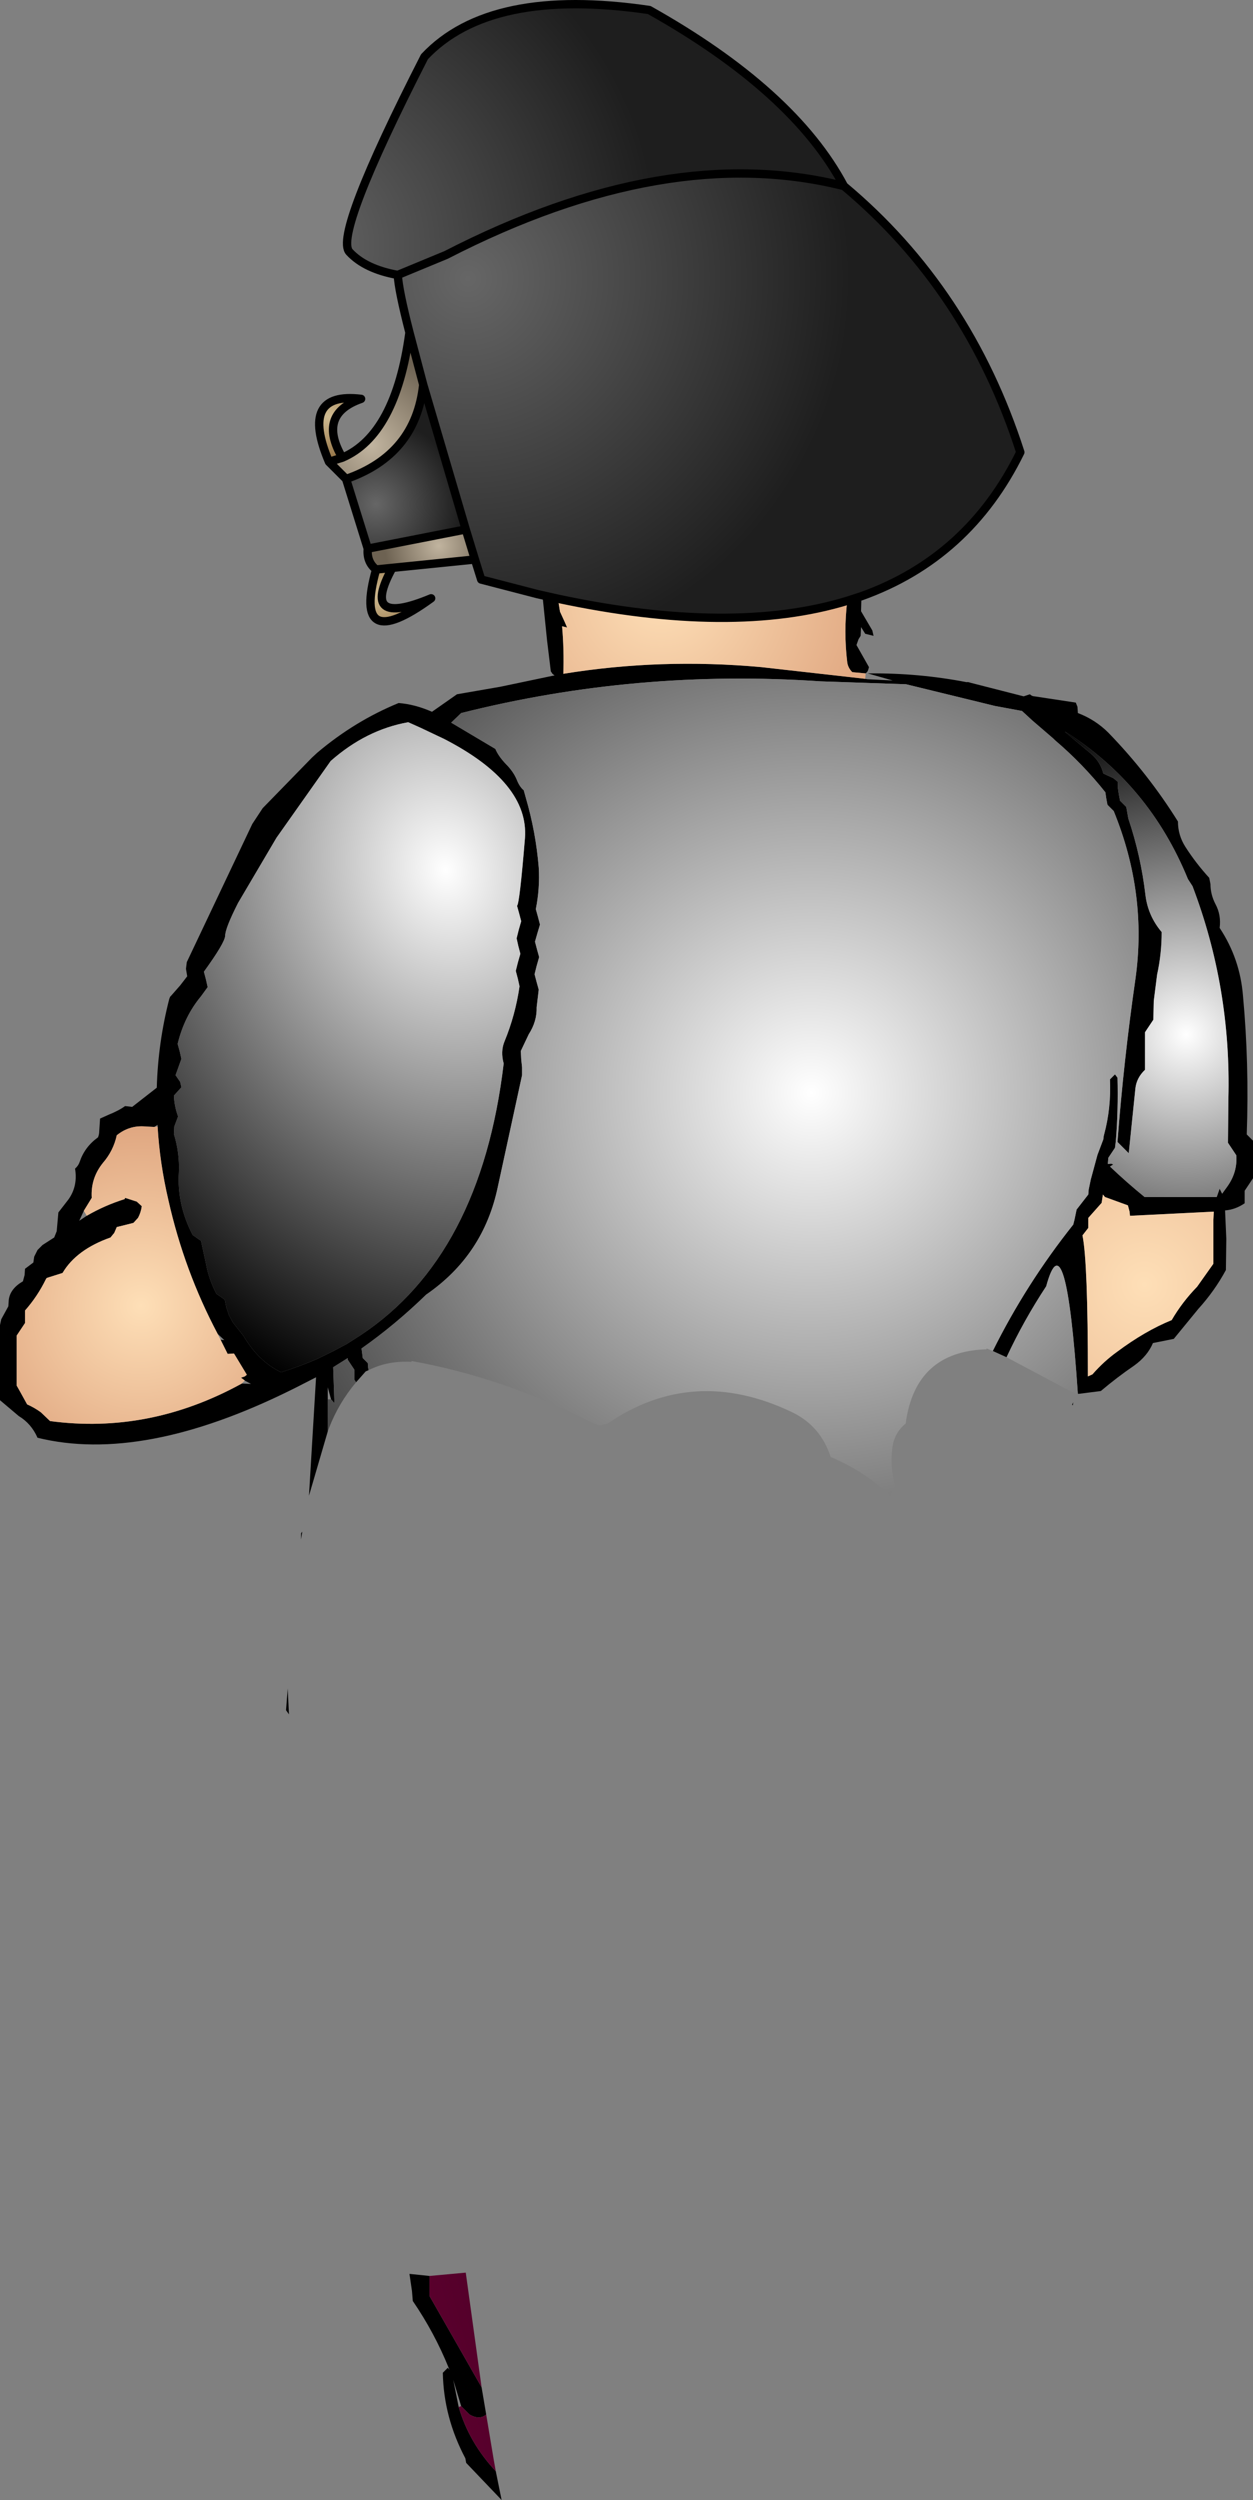
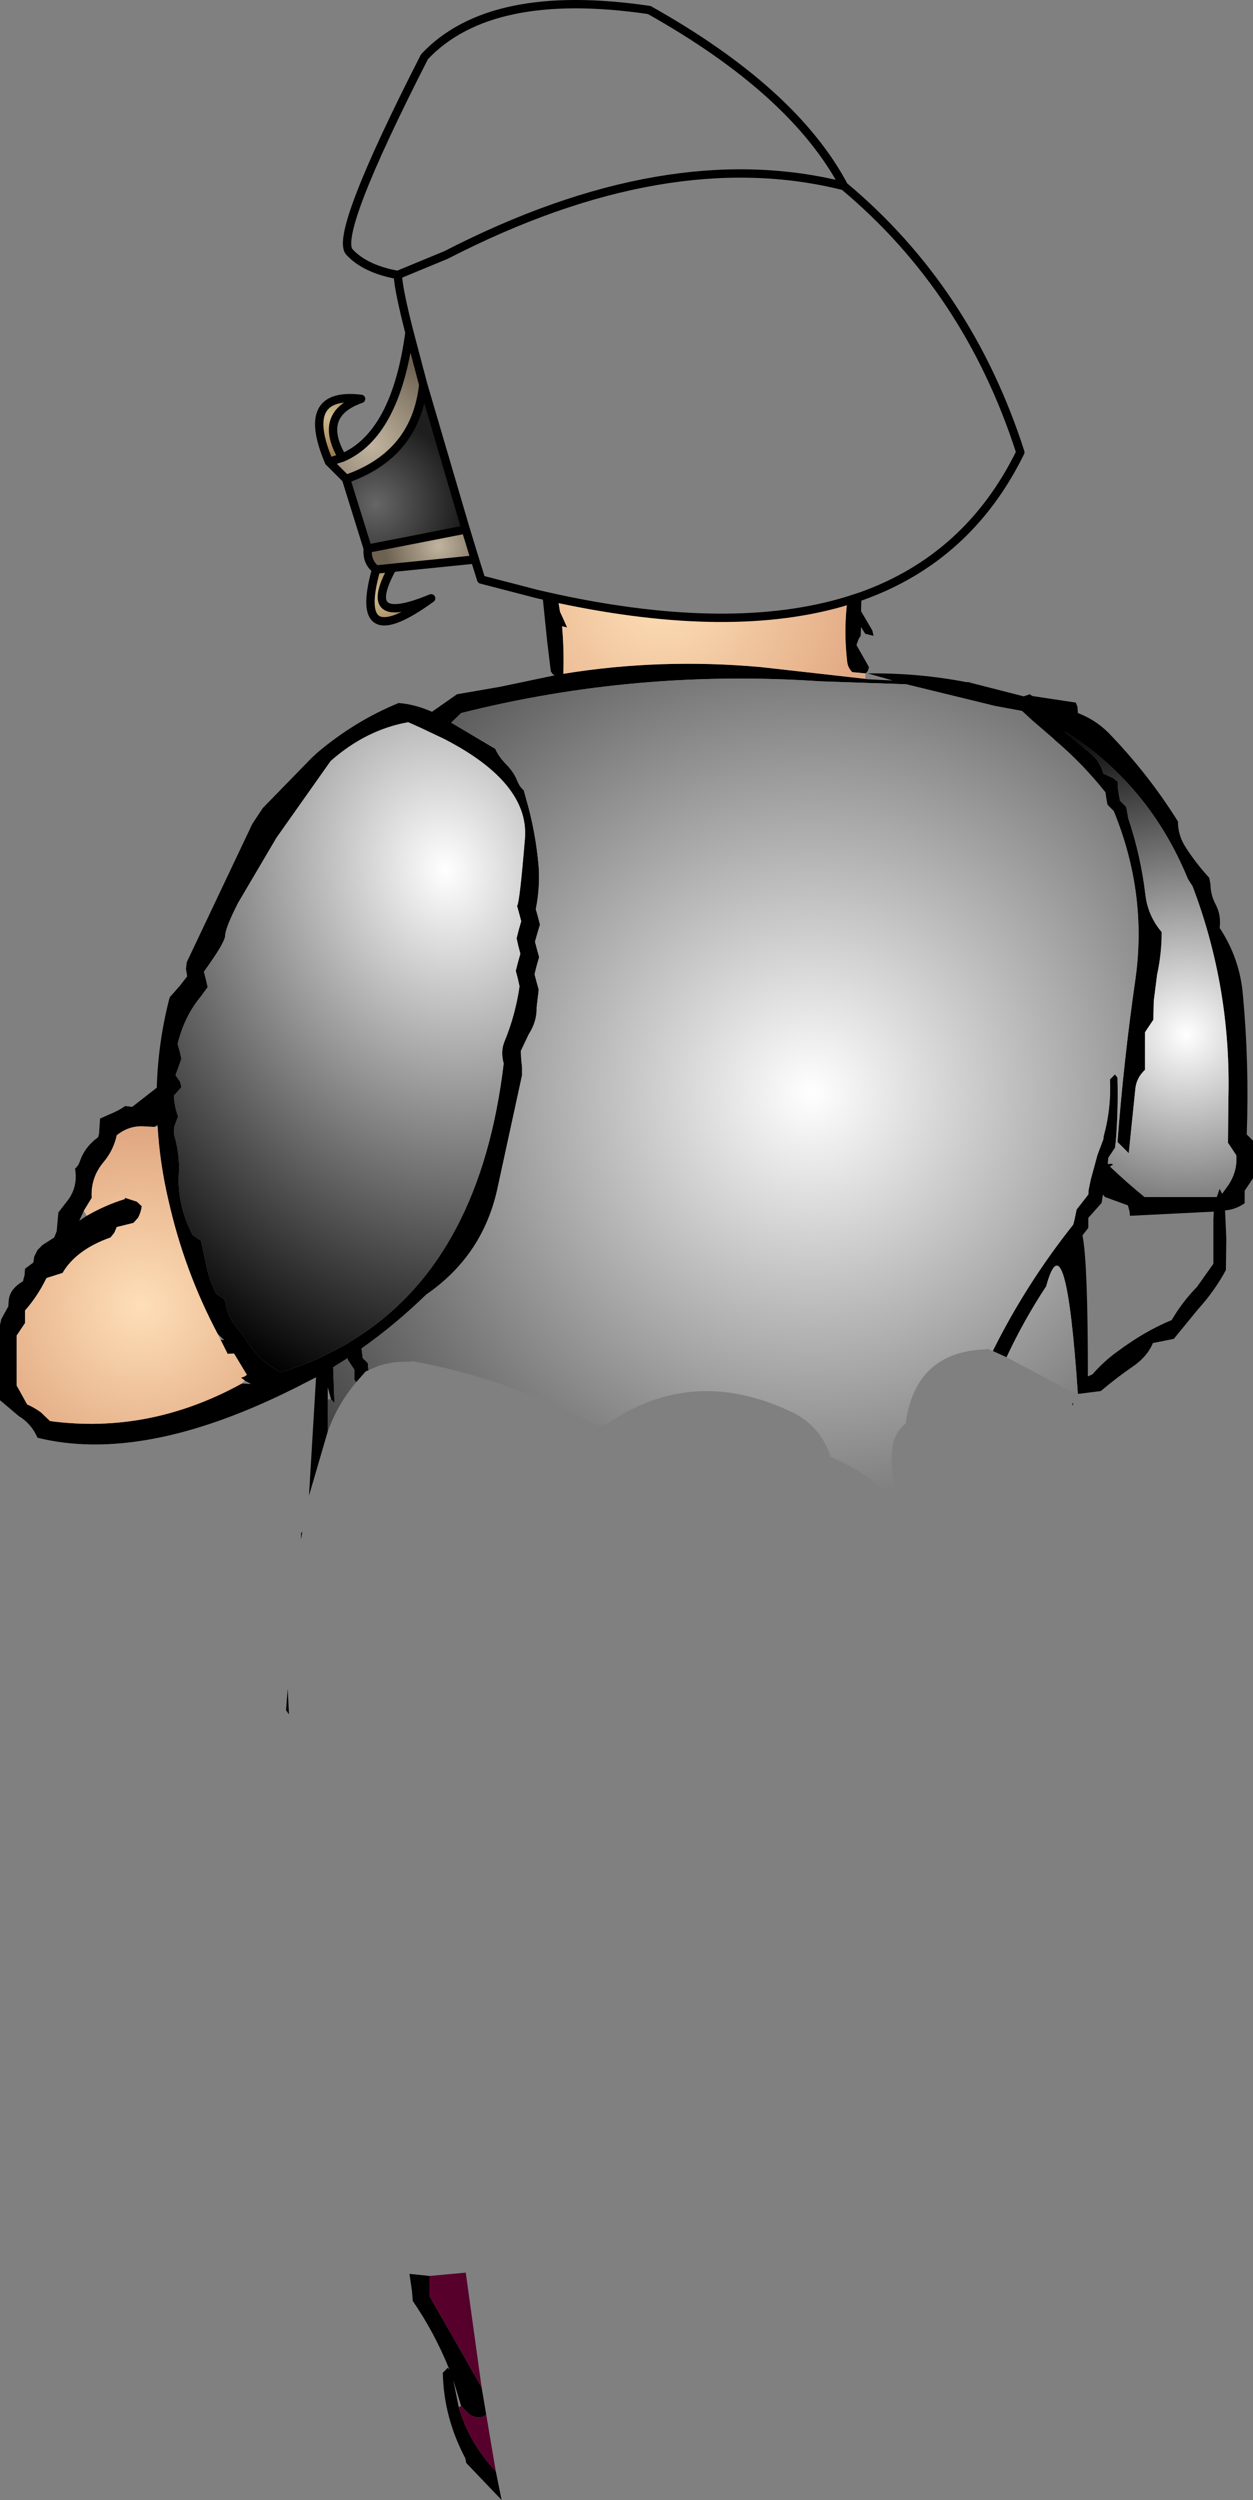
<svg xmlns="http://www.w3.org/2000/svg" height="299.6px" width="150.25px">
  <rect width="100%" height="100%" fill="#808080" stroke="none" />
  <g transform="matrix(1.0, 0.0, 0.0, 1.0, 82.35, 152.6)">
    <path d="M21.4 -71.25 L21.65 -71.2 24.7 -71.05 21.7 -71.9 21.95 -71.9 Q27.85 -71.95 33.55 -70.85 L34.7 -70.9 33.75 -70.85 40.4 -69.15 41.15 -69.4 Q41.4 -69.15 41.7 -69.15 L46.65 -68.4 46.85 -67.9 46.9 -67.15 Q49.0 -66.35 50.55 -64.8 55.35 -59.85 58.9 -54.15 58.9 -52.5 59.8 -51.1 61.05 -49.15 62.65 -47.4 L62.8 -46.65 Q62.8 -45.4 63.4 -44.25 64.1 -42.95 63.9 -41.4 66.35 -37.7 66.7 -33.25 67.45 -25.15 67.15 -16.65 L67.9 -15.9 67.9 -15.15 67.9 -12.9 67.9 -11.4 67.4 -10.65 66.9 -9.9 66.9 -9.15 66.9 -8.4 Q65.8 -7.65 64.6 -7.55 L64.55 -7.55 64.7 -4.15 64.65 -0.4 Q63.3 2.1 61.35 4.25 L58.4 7.85 55.9 8.35 Q55.25 9.9 53.65 11.05 51.6 12.45 49.65 14.1 L46.9 14.45 Q45.45 -7.1 43.1 1.55 40.4 5.65 38.35 10.05 L36.7 9.3 Q40.7 1.25 46.35 -5.85 L46.5 -6.45 46.75 -7.65 48.15 -9.45 48.2 -10.05 48.45 -11.25 49.25 -14.2 49.95 -16.05 50.0 -16.45 50.05 -16.65 Q50.9 -19.8 50.75 -23.25 L51.35 -23.85 51.65 -23.45 Q51.75 -19.55 51.45 -15.85 L51.35 -15.05 50.95 -14.45 50.55 -13.85 50.5 -13.25 50.5 -13.1 50.9 -13.15 51.15 -13.05 50.75 -12.8 Q52.75 -10.9 54.9 -9.15 L63.55 -9.15 63.9 -10.15 64.2 -9.55 64.85 -10.45 Q66.05 -12.15 65.9 -14.15 L65.4 -14.9 64.9 -15.65 64.95 -20.9 Q65.3 -34.2 60.65 -46.4 L60.1 -47.25 Q55.45 -58.6 45.4 -64.9 L45.35 -64.9 48.5 -62.25 Q49.6 -61.3 49.95 -59.9 L51.15 -59.35 51.7 -58.9 51.7 -58.15 51.8 -57.45 51.95 -56.65 52.7 -55.9 52.95 -54.5 Q54.45 -50.05 55.0 -45.35 55.3 -42.85 56.95 -40.9 56.95 -38.3 56.4 -35.8 L56.0 -32.65 55.95 -30.4 55.45 -29.65 54.95 -28.9 54.95 -28.15 54.95 -26.65 54.95 -25.9 54.95 -24.4 Q53.95 -23.45 53.8 -22.2 L53.0 -14.4 51.65 -15.75 Q52.4 -25.55 53.8 -35.25 55.25 -45.5 51.2 -55.4 L50.45 -56.15 50.3 -56.95 50.2 -57.65 Q47.5 -61.05 44.15 -63.9 L43.95 -64.1 41.45 -66.25 40.2 -67.4 36.95 -68.0 36.75 -68.05 26.3 -70.6 16.05 -70.95 Q-6.0 -72.45 -27.05 -67.15 L-28.25 -66.0 -22.95 -62.85 Q-22.6 -62.0 -21.7 -61.05 -20.8 -60.15 -20.4 -59.2 -20.05 -58.3 -19.55 -57.9 L-19.3 -57.0 Q-18.1 -52.9 -17.75 -48.65 -17.6 -46.15 -18.1 -43.65 L-17.85 -42.75 -17.6 -41.8 -17.9 -40.8 -18.2 -39.75 -17.95 -38.8 -17.7 -37.9 -18.0 -36.85 -18.25 -35.85 -18.0 -34.9 -17.75 -34.0 -18.0 -31.9 Q-17.95 -30.2 -18.95 -28.65 L-19.9 -26.65 -19.85 -25.65 -19.75 -24.7 -19.75 -23.75 -22.65 -10.4 Q-24.35 -2.2 -31.25 2.55 -34.95 6.15 -39.0 9.0 L-38.85 10.15 -38.25 10.75 -38.2 11.35 -38.15 11.6 -38.5 11.75 -39.65 13.05 -39.85 12.75 -39.85 12.15 -39.85 11.55 -40.25 10.95 -40.65 10.35 -40.65 10.15 -42.4 11.25 -42.25 15.55 -42.65 15.1 -43.05 13.65 -43.05 15.1 -43.05 18.95 -45.3 26.65 -44.45 12.45 -46.6 13.55 -47.4 13.95 Q-65.25 22.8 -77.85 19.7 -78.6 18.0 -80.1 17.1 L-82.35 15.2 -82.35 11.45 -82.35 6.2 -82.2 5.5 -81.35 3.95 -81.3 3.2 Q-81.15 1.85 -79.6 0.95 L-79.4 0.2 -79.35 -0.55 -78.35 -1.3 -78.25 -2.0 -77.85 -2.8 -77.25 -3.4 -75.85 -4.3 -75.55 -5.05 -75.35 -7.3 -74.15 -8.85 Q-73.0 -10.45 -73.35 -12.55 -72.95 -12.9 -72.8 -13.35 -72.2 -15.15 -70.6 -16.3 -70.45 -16.65 -70.45 -17.05 L-70.35 -18.55 -69.35 -19.0 Q-68.1 -19.5 -67.35 -20.05 L-66.5 -19.95 -63.55 -22.25 Q-63.4 -27.65 -62.05 -32.9 L-61.95 -33.15 -61.85 -33.25 -60.75 -34.5 -59.9 -35.6 -60.05 -36.5 -59.95 -37.3 -52.1 -53.85 -50.85 -55.75 -44.95 -61.8 -44.3 -62.4 Q-39.8 -66.2 -34.55 -68.35 -32.6 -68.2 -30.55 -67.3 L-28.55 -68.7 -27.55 -69.4 -22.35 -70.3 -16.15 -71.6 -15.85 -71.65 -16.1 -71.85 -16.3 -72.15 -16.75 -75.85 -17.25 -80.75 -17.9 -81.4 -15.45 -80.85 -15.2 -79.3 -14.65 -78.1 -14.35 -77.4 -14.95 -77.55 Q-14.7 -74.7 -14.8 -71.85 -3.15 -73.75 8.95 -72.65 L21.4 -71.25 M20.95 -81.15 L20.9 -79.35 22.25 -77.05 22.4 -76.4 21.4 -76.65 20.9 -77.45 20.85 -76.4 20.6 -76.0 20.35 -75.3 21.85 -72.65 21.75 -72.3 21.65 -72.1 21.55 -72.0 21.45 -71.9 19.85 -72.05 Q19.35 -72.55 19.25 -73.2 18.8 -76.9 19.25 -80.6 L20.95 -81.15 M50.15 -9.15 L49.9 -9.45 49.75 -8.45 48.15 -6.65 48.15 -6.05 48.15 -5.45 47.45 -4.55 Q48.1 -1.4 48.1 12.35 L48.65 12.1 Q50.0 10.55 51.6 9.4 54.95 6.9 58.15 5.6 59.4 3.45 61.2 1.6 L63.15 -1.15 63.15 -6.4 63.2 -7.4 53.15 -6.9 53.1 -7.4 52.9 -8.15 50.15 -9.15 M46.3 15.8 L46.2 15.75 46.35 15.45 46.3 15.8 M-31.95 -65.4 L-33.4 -66.05 Q-38.45 -65.15 -42.7 -61.4 L-49.2 -52.2 -53.8 -44.4 Q-55.35 -41.35 -55.35 -40.45 -55.4 -39.6 -57.9 -36.15 L-57.65 -35.2 -57.45 -34.3 -58.25 -33.2 Q-60.25 -30.8 -61.05 -27.5 L-60.8 -26.6 -60.6 -25.7 -61.3 -23.75 -60.75 -22.95 -60.6 -22.3 -61.5 -21.3 Q-61.45 -20.05 -61.0 -18.8 L-61.45 -17.6 -61.5 -16.7 Q-60.8 -14.45 -60.9 -12.1 -61.15 -8.25 -59.25 -4.6 L-58.25 -3.9 -57.65 -1.15 Q-57.3 0.75 -56.4 2.45 -55.95 2.75 -55.4 3.15 L-55.2 4.1 -54.9 5.0 -54.45 5.85 -53.15 7.5 Q-51.35 10.55 -48.65 11.85 -46.4 11.15 -44.3 10.25 L-42.35 9.3 -40.75 8.45 -39.1 7.4 Q-24.7 -2.1 -21.95 -25.15 -22.35 -26.6 -21.85 -27.8 -20.55 -30.95 -20.05 -34.4 L-20.25 -35.3 -20.5 -36.25 -20.25 -37.25 -19.95 -38.3 -20.2 -39.25 -20.4 -40.15 -20.15 -41.15 -19.85 -42.2 -20.1 -43.15 -20.35 -44.05 Q-20.05 -44.25 -19.4 -52.15 -18.9 -58.8 -29.1 -64.05 L-31.95 -65.4 M-63.55 -19.65 L-63.55 -19.6 -63.55 -19.65 M-63.85 -17.55 L-64.85 -17.6 Q-66.8 -17.8 -68.35 -16.55 -68.75 -14.7 -70.0 -13.25 -71.5 -11.4 -71.35 -9.05 L-72.3 -7.5 -72.85 -6.3 -71.95 -6.9 Q-69.8 -8.15 -67.4 -8.9 L-67.35 -9.05 -65.95 -8.6 -65.35 -8.05 Q-65.45 -7.3 -65.8 -6.65 L-66.35 -6.05 -68.35 -5.55 -68.65 -4.85 -69.1 -4.3 Q-73.2 -2.85 -74.85 -0.05 L-76.75 0.55 -76.85 0.7 Q-77.85 2.75 -79.35 4.45 L-79.35 5.2 -79.35 5.95 -79.85 6.7 -80.35 7.45 -80.35 8.95 -80.35 12.7 -80.35 13.45 -79.9 14.25 -79.1 15.7 Q-78.2 16.1 -77.45 16.65 L-76.35 17.7 Q-64.45 19.3 -53.35 13.2 L-52.25 13.25 -53.0 12.85 -53.05 12.8 -53.45 12.5 -53.0 12.35 -52.75 12.15 -54.2 9.75 -54.3 9.6 -55.05 9.65 -55.9 7.95 -55.45 8.0 -56.25 7.25 Q-60.25 -0.3 -62.15 -8.75 -63.2 -13.25 -63.45 -17.6 L-63.45 -17.8 -63.85 -17.55 M-46.25 31.15 L-46.1 30.95 -46.25 31.9 -46.25 31.15 M-47.7 52.85 L-48.05 52.35 -47.85 49.75 -47.7 52.85 M-30.85 120.15 L-30.85 120.75 -30.85 122.55 -24.6 133.5 -24.05 136.75 Q-24.85 137.45 -26.05 136.75 L-26.45 136.35 -27.05 135.75 -28.0 132.6 -27.35 135.85 Q-26.1 140.15 -22.9 143.55 L-22.2 147.0 -26.45 142.55 -26.55 142.0 Q-29.15 137.1 -29.25 131.75 L-28.65 131.15 -28.45 131.4 -28.55 131.15 Q-30.25 126.95 -32.85 123.15 L-32.95 121.95 -33.25 119.9 -30.85 120.15" fill="#000000" fill-rule="evenodd" stroke="none" />
    <path d="M46.9 14.45 Q47.5 14.55 47.15 14.6 L47.1 14.7 38.35 10.05 Q40.4 5.65 43.1 1.55 45.45 -7.1 46.9 14.45 M36.7 9.3 L35.95 9.0 35.95 9.1 Q27.4 9.35 26.25 18.0 24.85 19.15 24.65 20.95 24.35 23.25 25.0 25.5 L24.4 26.7 Q21.5 23.8 17.25 22.0 16.05 18.25 12.55 16.6 0.75 11.0 -9.5 18.0 L-10.5 18.25 -11.75 17.7 Q-22.15 12.45 -33.0 10.5 L-33.0 10.6 Q-35.9 10.45 -38.15 11.6 L-38.2 11.35 -38.25 10.75 -38.85 10.15 -39.0 9.0 Q-34.95 6.15 -31.25 2.55 -24.35 -2.2 -22.65 -10.4 L-19.75 -23.75 -19.75 -24.7 -19.85 -25.65 -19.9 -26.65 -18.95 -28.65 Q-17.95 -30.2 -18.0 -31.9 L-17.75 -34.0 -18.0 -34.9 -18.25 -35.85 -18.0 -36.85 -17.7 -37.9 -17.95 -38.8 -18.2 -39.75 -17.9 -40.8 -17.6 -41.8 -17.85 -42.75 -18.1 -43.65 Q-17.6 -46.15 -17.75 -48.65 -18.1 -52.9 -19.3 -57.0 L-19.55 -57.9 Q-20.05 -58.3 -20.4 -59.2 -20.8 -60.15 -21.7 -61.05 -22.6 -62.0 -22.95 -62.85 L-28.25 -66.0 -27.05 -67.15 Q-6.0 -72.45 16.05 -70.95 L26.3 -70.6 36.75 -68.05 36.95 -68.0 40.2 -67.4 41.45 -66.25 43.95 -64.1 44.15 -63.9 Q47.5 -61.05 50.2 -57.65 L50.3 -56.95 50.45 -56.15 51.2 -55.4 Q55.25 -45.5 53.8 -35.25 52.4 -25.55 51.65 -15.75 L51.55 -15.85 51.45 -15.85 Q51.75 -19.55 51.65 -23.45 L51.35 -23.85 50.75 -23.25 Q50.9 -19.8 50.05 -16.65 L50.0 -16.45 49.95 -16.05 49.25 -14.2 48.45 -11.25 48.2 -10.05 48.15 -9.45 46.75 -7.65 46.5 -6.45 46.35 -5.85 Q40.7 1.25 36.7 9.3 M-39.65 13.05 Q-41.75 15.55 -42.9 18.55 L-43.05 18.95 -43.05 15.1 -42.65 15.1 -42.25 15.55 -42.4 11.25 -40.65 10.15 -40.65 10.35 -40.25 10.95 -39.85 11.55 -39.85 12.15 -39.85 12.75 -39.65 13.05" fill="url(#gradient0)" fill-rule="evenodd" stroke="none" />
    <path d="M51.65 -15.75 L53.0 -14.4 53.8 -22.2 Q53.95 -23.45 54.95 -24.4 L54.95 -25.9 54.95 -26.65 54.95 -28.15 54.95 -28.9 55.45 -29.65 55.95 -30.4 56.0 -32.65 56.4 -35.8 Q56.95 -38.3 56.95 -40.9 55.3 -42.85 55.0 -45.35 54.45 -50.05 52.95 -54.5 L52.7 -55.9 51.95 -56.65 51.8 -57.45 51.7 -58.15 51.7 -58.9 51.15 -59.35 49.95 -59.9 Q49.6 -61.3 48.5 -62.25 L45.35 -64.9 45.4 -64.9 Q55.45 -58.6 60.1 -47.25 L60.65 -46.4 Q65.3 -34.2 64.95 -20.9 L64.9 -15.65 65.4 -14.9 65.9 -14.15 Q66.05 -12.15 64.85 -10.45 L64.2 -9.55 63.9 -10.15 63.55 -9.15 54.9 -9.15 Q52.75 -10.9 50.75 -12.8 L51.15 -13.05 50.9 -13.15 50.5 -13.1 50.5 -13.25 50.55 -13.85 50.95 -14.45 51.35 -15.05 51.45 -15.85 51.55 -15.85 51.65 -15.75" fill="url(#gradient1)" fill-rule="evenodd" stroke="none" />
-     <path d="M-17.9 -81.4 L-24.65 -83.15 -25.4 -85.55 -26.5 -89.15 -31.6 -106.5 -33.25 -112.75 Q-34.55 -117.8 -34.65 -119.65 L-28.85 -122.05 Q-2.4 -135.65 18.85 -130.3 33.75 -117.85 40.0 -98.4 33.8 -85.75 20.95 -81.15 L19.25 -80.6 Q5.45 -76.4 -15.45 -80.85 L-17.9 -81.4" fill="url(#gradient2)" fill-rule="evenodd" stroke="none" />
    <path d="M21.45 -71.9 L21.4 -71.25 8.95 -72.65 Q-3.15 -73.75 -14.8 -71.85 -14.7 -74.7 -14.95 -77.55 L-14.35 -77.4 -14.65 -78.1 -15.2 -79.3 -15.45 -80.85 Q5.45 -76.4 19.25 -80.6 18.8 -76.9 19.25 -73.2 19.35 -72.55 19.85 -72.05 L21.45 -71.9" fill="url(#gradient3)" fill-rule="evenodd" stroke="none" />
-     <path d="M50.15 -9.15 L52.9 -8.15 53.1 -7.4 53.15 -6.9 63.2 -7.4 63.15 -6.4 63.15 -1.15 61.2 1.6 Q59.4 3.45 58.15 5.6 54.95 6.9 51.6 9.4 50.0 10.55 48.65 12.1 L48.1 12.35 Q48.1 -1.4 47.45 -4.55 L48.15 -5.45 48.15 -6.05 48.15 -6.65 49.75 -8.45 49.9 -9.45 50.15 -9.15" fill="url(#gradient4)" fill-rule="evenodd" stroke="none" />
-     <path d="M-24.6 133.5 L-30.85 122.55 -30.85 120.75 -30.85 120.15 -26.5 119.75 -24.6 133.5 M-22.9 143.55 Q-26.1 140.15 -27.35 135.85 L-27.05 135.75 -26.45 136.35 -26.05 136.75 Q-24.85 137.45 -24.05 136.75 L-23.15 142.15 -22.9 143.55" fill="url(#gradient5)" fill-rule="evenodd" stroke="none" />
-     <path d="M-34.65 -119.65 Q-38.55 -120.35 -40.45 -122.4 -42.35 -124.45 -31.45 -145.8 -23.55 -154.2 -4.5 -151.4 12.8 -141.7 18.85 -130.3 -2.4 -135.65 -28.85 -122.05 L-34.65 -119.65" fill="url(#gradient6)" fill-rule="evenodd" stroke="none" />
+     <path d="M-24.6 133.5 L-30.85 122.55 -30.85 120.75 -30.85 120.15 -26.5 119.75 -24.6 133.5 M-22.9 143.55 Q-26.1 140.15 -27.35 135.85 L-27.05 135.75 -26.45 136.35 -26.05 136.75 Q-24.85 137.45 -24.05 136.75 " fill="url(#gradient5)" fill-rule="evenodd" stroke="none" />
    <path d="M-40.85 -95.2 L-42.9 -97.25 -41.3 -97.75 Q-34.9 -100.5 -33.25 -112.75 L-31.6 -106.5 Q-32.5 -98.1 -40.85 -95.2" fill="url(#gradient7)" fill-rule="evenodd" stroke="none" />
    <path d="M-35.3 -84.55 Q-39.3 -77.3 -30.65 -80.9 -40.15 -74.0 -37.25 -84.35 L-35.3 -84.55" fill="url(#gradient8)" fill-rule="evenodd" stroke="none" />
    <path d="M-25.4 -85.55 L-35.3 -84.55 -37.25 -84.35 Q-38.4 -85.25 -38.25 -86.85 L-26.5 -89.15 -25.4 -85.55" fill="url(#gradient9)" fill-rule="evenodd" stroke="none" />
    <path d="M-38.25 -86.85 L-40.85 -95.2 Q-32.5 -98.1 -31.6 -106.5 L-26.5 -89.15 -38.25 -86.85" fill="url(#gradient10)" fill-rule="evenodd" stroke="none" />
    <path d="M-31.95 -65.4 L-29.1 -64.05 Q-18.9 -58.8 -19.4 -52.15 -20.05 -44.25 -20.35 -44.05 L-20.1 -43.15 -19.85 -42.2 -20.15 -41.15 -20.4 -40.15 -20.2 -39.25 -19.95 -38.3 -20.25 -37.25 -20.5 -36.25 -20.25 -35.3 -20.05 -34.4 Q-20.55 -30.95 -21.85 -27.8 -22.35 -26.6 -21.95 -25.15 -24.7 -2.1 -39.1 7.4 L-40.75 8.45 -42.35 9.3 -44.3 10.25 Q-46.4 11.15 -48.65 11.85 -51.35 10.55 -53.15 7.5 L-54.45 5.85 -54.9 5.0 -55.2 4.1 -55.4 3.15 Q-55.95 2.75 -56.4 2.45 -57.3 0.75 -57.65 -1.15 L-58.25 -3.9 -59.25 -4.6 Q-61.15 -8.25 -60.9 -12.1 -60.8 -14.45 -61.5 -16.7 L-61.45 -17.6 -61.0 -18.8 Q-61.45 -20.05 -61.5 -21.3 L-60.6 -22.3 -60.75 -22.95 -61.3 -23.75 -60.6 -25.7 -60.8 -26.6 -61.05 -27.5 Q-60.25 -30.8 -58.25 -33.2 L-57.45 -34.3 -57.65 -35.2 -57.9 -36.15 Q-55.4 -39.6 -55.35 -40.45 -55.35 -41.35 -53.8 -44.4 L-49.2 -52.2 -42.7 -61.4 Q-38.45 -65.15 -33.4 -66.05 L-31.95 -65.4" fill="url(#gradient11)" fill-rule="evenodd" stroke="none" />
    <path d="M-42.9 -97.25 Q-46.5 -105.7 -39.05 -104.8 -44.35 -102.95 -41.3 -97.75 L-42.9 -97.25" fill="url(#gradient12)" fill-rule="evenodd" stroke="none" />
    <path d="M-72.3 -7.5 L-71.35 -9.05 Q-71.5 -11.4 -70.0 -13.25 -68.75 -14.7 -68.35 -16.55 -66.8 -17.8 -64.85 -17.6 L-63.85 -17.55 -63.45 -17.6 Q-63.2 -13.25 -62.15 -8.75 -60.25 -0.3 -56.25 7.25 L-55.9 7.95 -55.05 9.65 -54.3 9.6 -54.2 9.75 -52.75 12.15 -53.0 12.35 -53.45 12.5 -53.05 12.8 -53.35 13.2 Q-64.45 19.3 -76.35 17.7 L-77.45 16.65 Q-78.2 16.1 -79.1 15.7 L-79.9 14.25 -80.35 13.45 -80.35 12.7 -80.35 8.95 -80.35 7.45 -79.85 6.7 -79.35 5.95 -79.35 5.2 -79.35 4.45 Q-77.85 2.75 -76.85 0.7 L-76.75 0.55 -74.85 -0.05 Q-73.2 -2.85 -69.1 -4.3 L-68.65 -4.85 -68.35 -5.55 -66.35 -6.05 -65.8 -6.65 Q-65.45 -7.3 -65.35 -8.05 L-65.95 -8.6 -67.35 -9.05 -67.4 -8.9 Q-69.8 -8.15 -71.95 -6.9 L-72.3 -7.5" fill="url(#gradient13)" fill-rule="evenodd" stroke="none" />
    <path d="M-53.35 13.2 L-53.05 12.8 -53.35 13.2" fill="url(#gradient14)" fill-rule="evenodd" stroke="none" />
    <path d="M-53.05 12.8 L-53.0 12.85 -53.35 13.2 -53.05 12.8" fill="url(#gradient15)" fill-rule="evenodd" stroke="none" />
    <path d="M-17.9 -81.4 L-24.65 -83.15 -25.4 -85.55 -35.3 -84.55 Q-39.3 -77.3 -30.65 -80.9 -40.15 -74.0 -37.25 -84.35 -38.4 -85.25 -38.25 -86.85 L-40.85 -95.2 -42.9 -97.25 Q-46.5 -105.7 -39.05 -104.8 -44.35 -102.95 -41.3 -97.75 -34.9 -100.5 -33.25 -112.75 -34.55 -117.8 -34.65 -119.65 -38.55 -120.35 -40.45 -122.4 -42.35 -124.45 -31.45 -145.8 -23.55 -154.2 -4.5 -151.4 12.8 -141.7 18.85 -130.3 33.75 -117.85 40.0 -98.4 33.8 -85.75 20.95 -81.15 L19.25 -80.6 Q5.45 -76.4 -15.45 -80.85 L-17.9 -81.4 M-34.65 -119.65 L-28.85 -122.05 Q-2.4 -135.65 18.85 -130.3 M-31.6 -106.5 L-33.25 -112.75 M-35.3 -84.55 L-37.25 -84.35 M-26.5 -89.15 L-38.25 -86.85 M-25.4 -85.55 L-26.5 -89.15 -31.6 -106.5 Q-32.5 -98.1 -40.85 -95.2 M-42.9 -97.25 L-41.3 -97.75" fill="none" stroke="#000000" stroke-linecap="round" stroke-linejoin="round" stroke-width="1.0" />
  </g>
  <defs>
    <radialGradient cx="0" cy="0" gradientTransform="matrix(-0.119, 0.0, 0.0, 0.119, 14.95, -21.65)" gradientUnits="userSpaceOnUse" id="gradient0" r="819.2" spreadMethod="pad">
      <stop offset="0.0" stop-color="#ffffff" />
      <stop offset="1.0" stop-color="#000000" />
    </radialGradient>
    <radialGradient cx="0" cy="0" gradientTransform="matrix(-0.048, 0.0, 0.0, 0.048, 59.9, -28.65)" gradientUnits="userSpaceOnUse" id="gradient1" r="819.2" spreadMethod="pad">
      <stop offset="0.0" stop-color="#ffffff" />
      <stop offset="1.0" stop-color="#000000" />
    </radialGradient>
    <radialGradient cx="0" cy="0" gradientTransform="matrix(-0.086, 0.0, 0.0, 0.086, -26.25, -119.2)" gradientUnits="userSpaceOnUse" id="gradient2" r="819.2" spreadMethod="pad">
      <stop offset="0.0" stop-color="#666666" />
      <stop offset="0.651" stop-color="#1e1e1e" />
    </radialGradient>
    <radialGradient cx="0" cy="0" gradientTransform="matrix(-0.032, 0.0, 0.0, 0.032, -3.1, -81.65)" gradientUnits="userSpaceOnUse" id="gradient3" r="819.2" spreadMethod="pad">
      <stop offset="0.0" stop-color="#fedfb7" />
      <stop offset="1.0" stop-color="#e0a781" />
    </radialGradient>
    <radialGradient cx="0" cy="0" gradientTransform="matrix(-0.041, 0.0, 0.0, 0.041, 54.9, 1.35)" gradientUnits="userSpaceOnUse" id="gradient4" r="819.2" spreadMethod="pad">
      <stop offset="0.0" stop-color="#fedfb7" />
      <stop offset="1.0" stop-color="#e0a781" />
    </radialGradient>
    <linearGradient gradientTransform="matrix(0.059, -0.016, -0.013, -0.049, 0.6, 94.65)" gradientUnits="userSpaceOnUse" id="gradient5" spreadMethod="pad" x1="-819.2" x2="819.2">
      <stop offset="0.0" stop-color="#660033" />
      <stop offset="1.0" stop-color="#000000" />
    </linearGradient>
    <radialGradient cx="0" cy="0" gradientTransform="matrix(-0.081, 0.0, 0.0, 0.081, -46.75, -123.2)" gradientUnits="userSpaceOnUse" id="gradient6" r="819.2" spreadMethod="pad">
      <stop offset="0.0" stop-color="#666666" />
      <stop offset="0.651" stop-color="#1e1e1e" />
    </radialGradient>
    <radialGradient cx="0" cy="0" gradientTransform="matrix(-0.017, 0.0, 0.0, 0.017, -37.75, -99.2)" gradientUnits="userSpaceOnUse" id="gradient7" r="819.2" spreadMethod="pad">
      <stop offset="0.0" stop-color="#c1b49f" />
      <stop offset="0.788" stop-color="#6d6252" />
    </radialGradient>
    <radialGradient cx="0" cy="0" gradientTransform="matrix(-0.007, 0.0, 0.0, 0.007, -36.75, -81.2)" gradientUnits="userSpaceOnUse" id="gradient8" r="819.2" spreadMethod="pad">
      <stop offset="0.0" stop-color="#cfbb92" />
      <stop offset="1.0" stop-color="#8d6b3d" />
    </radialGradient>
    <radialGradient cx="0" cy="0" gradientTransform="matrix(-0.01, 0.0, 0.0, 0.01, -29.75, -87.2)" gradientUnits="userSpaceOnUse" id="gradient9" r="819.2" spreadMethod="pad">
      <stop offset="0.0" stop-color="#c1b49f" />
      <stop offset="0.788" stop-color="#6d6252" />
    </radialGradient>
    <radialGradient cx="0" cy="0" gradientTransform="matrix(-0.019, 0.0, 0.0, 0.019, -37.25, -92.2)" gradientUnits="userSpaceOnUse" id="gradient10" r="819.2" spreadMethod="pad">
      <stop offset="0.0" stop-color="#666666" />
      <stop offset="0.651" stop-color="#1e1e1e" />
    </radialGradient>
    <radialGradient cx="0" cy="0" gradientTransform="matrix(-0.066, 0.017, 0.02, 0.08, -28.95, -48.35)" gradientUnits="userSpaceOnUse" id="gradient11" r="819.2" spreadMethod="pad">
      <stop offset="0.0" stop-color="#ffffff" />
      <stop offset="1.0" stop-color="#000000" />
    </radialGradient>
    <radialGradient cx="0" cy="0" gradientTransform="matrix(-0.007, 0.0, 0.0, 0.007, -43.0, -102.7)" gradientUnits="userSpaceOnUse" id="gradient12" r="819.2" spreadMethod="pad">
      <stop offset="0.0" stop-color="#cfbb92" />
      <stop offset="1.0" stop-color="#8d6b3d" />
    </radialGradient>
    <radialGradient cx="0" cy="0" gradientTransform="matrix(0.026, 0.0, 0.0, 0.026, -65.45, 3.9)" gradientUnits="userSpaceOnUse" id="gradient13" r="819.2" spreadMethod="pad">
      <stop offset="0.0" stop-color="#fedfb7" />
      <stop offset="1.0" stop-color="#e0a781" />
    </radialGradient>
    <radialGradient cx="0" cy="0" gradientTransform="matrix(0.029, 0.0, 0.0, 0.029, -63.45, 5.9)" gradientUnits="userSpaceOnUse" id="gradient14" r="819.2" spreadMethod="pad">
      <stop offset="0.0" stop-color="#fedfb7" />
      <stop offset="1.0" stop-color="#e0a781" />
    </radialGradient>
    <radialGradient cx="0" cy="0" gradientTransform="matrix(0.033, 0.0, 0.0, 0.033, -62.45, 8.9)" gradientUnits="userSpaceOnUse" id="gradient15" r="819.2" spreadMethod="pad">
      <stop offset="0.0" stop-color="#fedfb7" />
      <stop offset="1.0" stop-color="#e0a781" />
    </radialGradient>
  </defs>
</svg>